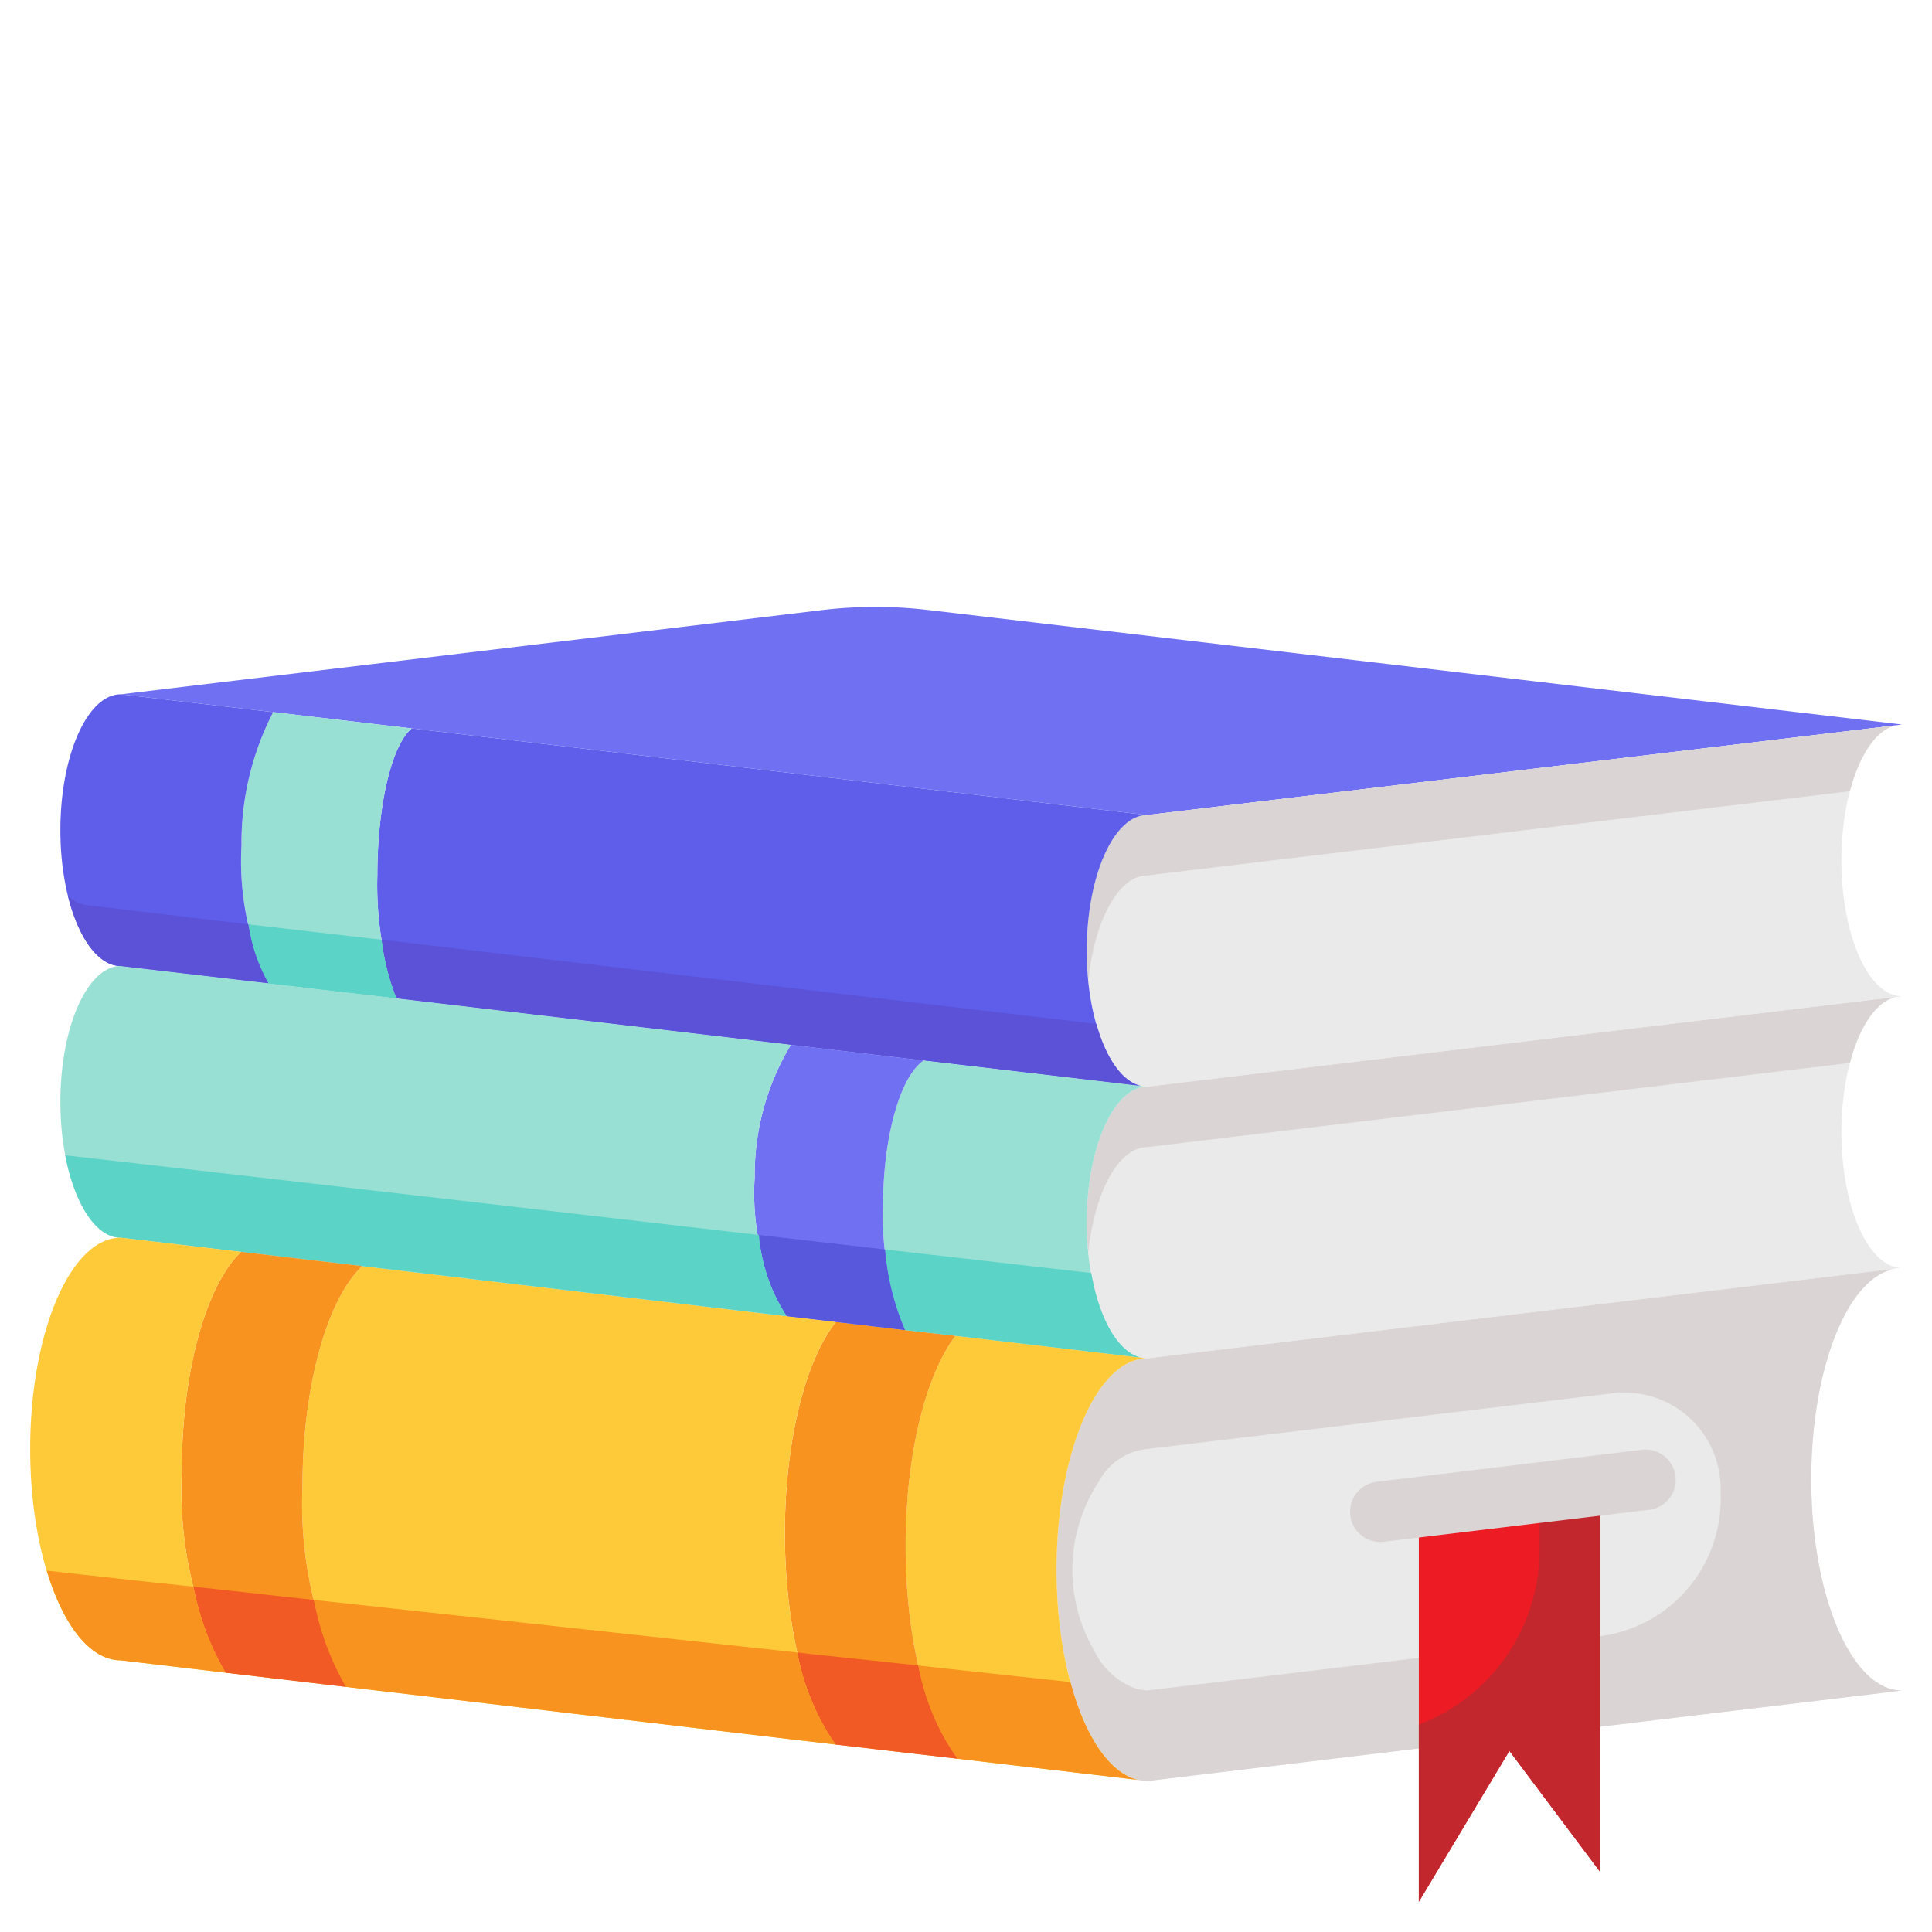
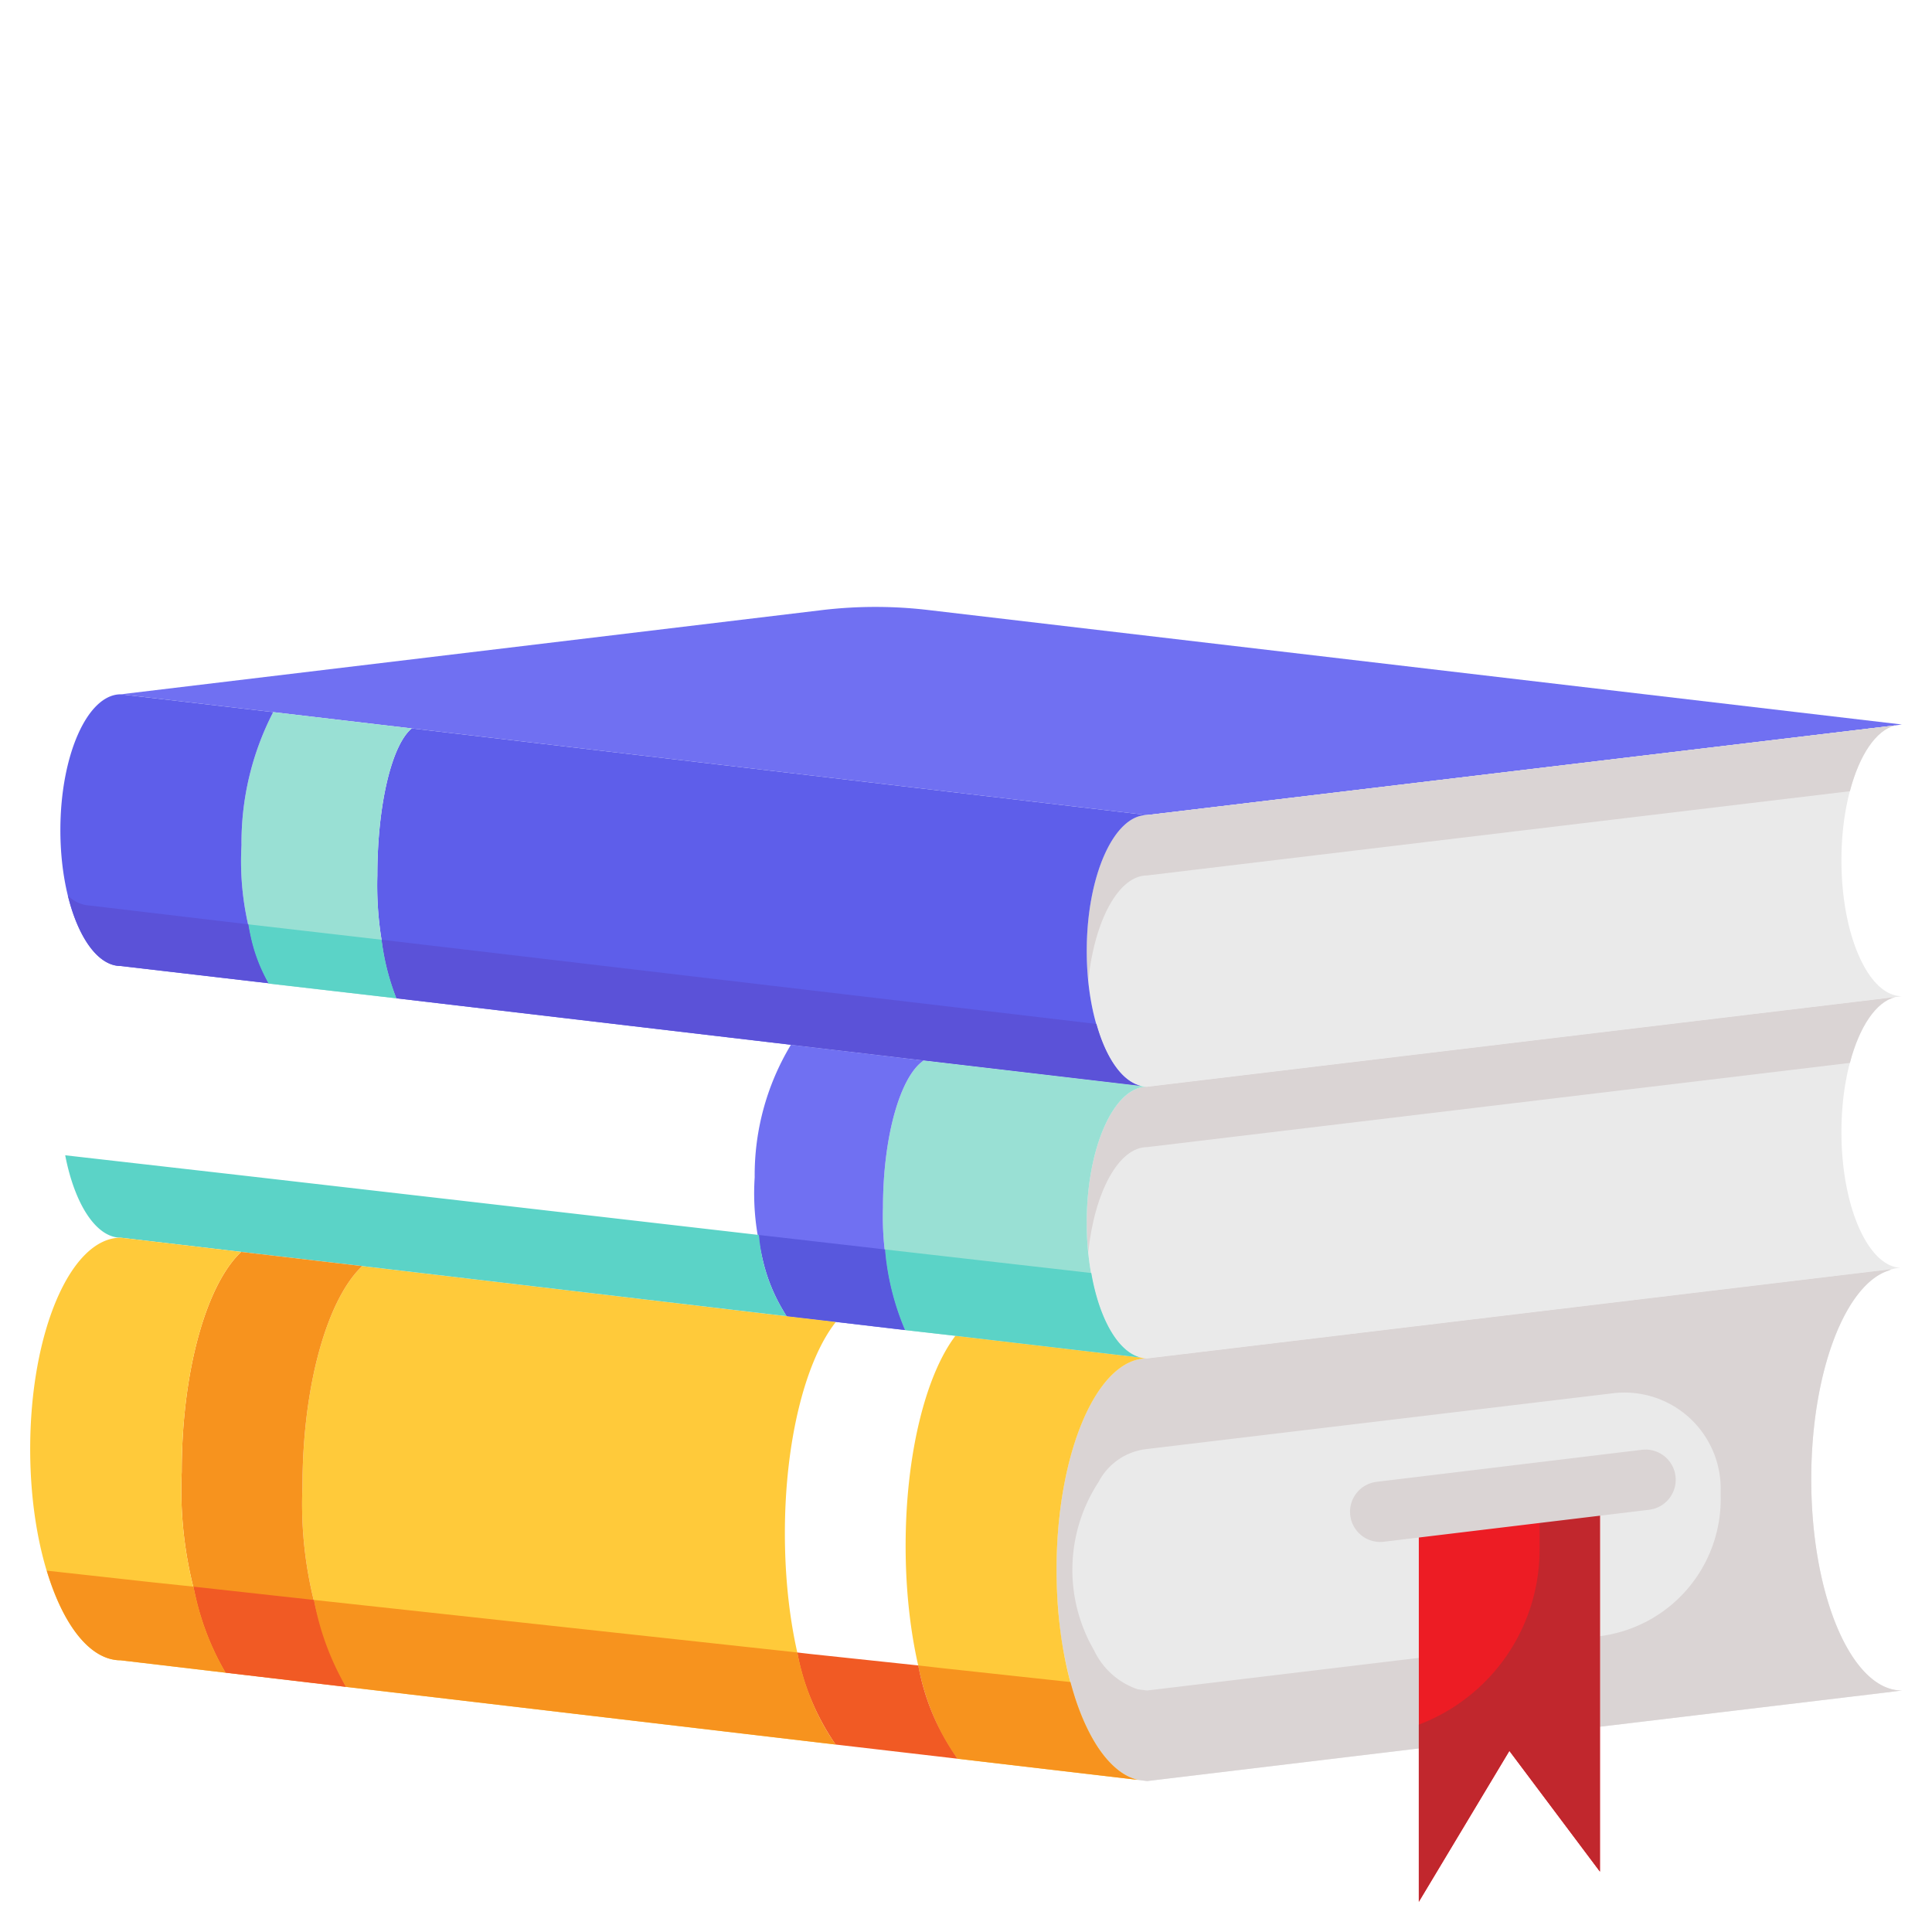
<svg xmlns="http://www.w3.org/2000/svg" id="flat" height="512" viewBox="0 0 64 64" width="512">
  <path d="m63 24-.22.03-24.78 2.97-24.35-2.87h-.01l-4.59-.54-5.05-.59 23.23-2.79a14.971 14.971 0 0 1 3.54 0z" fill="#7070f2" />
  <path d="m63 33-.22.03-24.78 2.97a.78.78 0 0 1 -.22-.03c-1-.25-1.78-2.15-1.78-4.47 0-2.49.9-4.5 2-4.5l24.78-2.97c-1 .25-1.78 2.15-1.78 4.47 0 2.49.9 4.5 2 4.5z" fill="#eaeaea" />
  <path d="m63 42a1.1 1.1 0 0 0 -.31.04l-24.69 2.96a.78.78 0 0 1 -.22-.03c-1-.25-1.78-2.15-1.78-4.47 0-2.49.9-4.5 2-4.5l24.78-2.97c-1 .25-1.78 2.15-1.78 4.47 0 2.49.9 4.5 2 4.5z" fill="#eaeaea" />
  <path d="m62.78 33.03c-.64.16-1.19.99-1.5 2.18l-23.28 2.79c-.94 0-1.74 1.48-1.95 3.48-.03-.31-.05-.64-.05-.98 0-2.49.9-4.5 2-4.5z" fill="#dad4d4" />
  <path d="m62.78 24.03c-.64.16-1.19.99-1.5 2.18l-23.28 2.79c-.94 0-1.74 1.48-1.95 3.48-.03-.31-.05-.64-.05-.98 0-2.49.9-4.5 2-4.5z" fill="#dad4d4" />
  <path d="m63 56-.72.09-9.28 1.11v-8l-6 .72v8l-9 1.08-.31-.04a1.048 1.048 0 0 1 -.28-.1 1.736 1.736 0 0 1 -.26-.15.031.031 0 0 1 -.02-.01c-.07-.05-.15-.11-.22-.17a2.682 2.682 0 0 1 -.28-.3 2.493 2.493 0 0 1 -.23-.31 5.3 5.3 0 0 1 -.41-.71c-.08-.17-.15-.35-.23-.54-.05-.14-.1-.29-.15-.44a3.946 3.946 0 0 1 -.15-.52c-.05-.17-.09-.35-.13-.53a12.066 12.066 0 0 1 -.26-1.68v-.03a14.193 14.193 0 0 1 -.07-1.47c0-3.87 1.34-7 3-7l24.69-2.96a.188.188 0 0 0 -.1.04c-1.46.44-2.59 3.37-2.59 6.92 0 3.87 1.34 7 3 7z" fill="#eaeaea" />
  <path d="m63 56-.72.09-9.28 1.11v-3a4.58 4.58 0 0 0 4-4.633c0-.052 0-.1 0-.157v-.04a3.188 3.188 0 0 0 -3.54-3.22l-15.46 1.85a2.05 2.05 0 0 0 -1.608 1.092 5.311 5.311 0 0 0 -.15 5.577 2.481 2.481 0 0 0 1.448 1.291l.31.04 9-1.08v3l-9 1.08-.31-.04a1.048 1.048 0 0 1 -.28-.1 1.736 1.736 0 0 1 -.26-.15.031.031 0 0 1 -.02-.01c-.07-.05-.15-.11-.22-.17a2.682 2.682 0 0 1 -.28-.3 2.493 2.493 0 0 1 -.23-.31 5.3 5.3 0 0 1 -.41-.71c-.08-.17-.15-.35-.23-.54-.05-.14-.1-.29-.15-.44a3.946 3.946 0 0 1 -.15-.52c-.05-.17-.09-.35-.13-.53a12.066 12.066 0 0 1 -.26-1.68v-.03a14.193 14.193 0 0 1 -.07-1.47c0-3.87 1.34-7 3-7l24.69-2.96a.188.188 0 0 0 -.1.04c-1.46.44-2.59 3.37-2.59 6.92 0 3.87 1.34 7 3 7z" fill="#dad4d4" />
  <path d="m53 57.2v4.8l-3-4-3 5v-5.08-7.99l6-.73z" fill="#ed1c24" />
  <path d="m51 49.44v1.825a6.2 6.2 0 0 1 -3.959 5.85l-.041.015v5.87l3-5 3 4v-12.8z" fill="#c1272d" />
  <path d="m13.65 24.13 24.35 2.87c-1.1 0-2 2.01-2 4.5 0 2.32.78 4.22 1.78 4.47l-7.18-.84-4.4-.52-13.07-1.54a11.329 11.329 0 0 1 -.63-4.07c0-2.35.48-4.33 1.14-4.87z" fill="#5e5eea" />
  <path d="m37.78 35.97a.78.78 0 0 0 .22.03c-1.1 0-2 2.01-2 4.5 0 2.32.78 4.22 1.78 4.47l-6.13-.72-1.67-.19a9.955 9.955 0 0 1 -.73-4.06c0-2.37.58-4.36 1.35-4.87z" fill="#99e0d4" />
  <path d="m37.78 44.97a.78.78 0 0 0 .22.03c-1.66 0-3 3.13-3 7 0 3.63 1.18 6.61 2.69 6.96l-5.97-.7c-1.01-1.24-1.72-3.93-1.72-7.05 0-3.04.67-5.67 1.65-6.96z" fill="#ffca3a" />
-   <path d="m31.72 58.26-4.04-.47c-1-1.27-1.68-3.93-1.68-7s.69-5.74 1.69-7l2.29.27 1.67.19c-.98 1.29-1.65 3.92-1.65 6.96 0 3.12.71 5.81 1.72 7.05z" fill="#f7931e" />
  <path d="m26.2 34.61 4.4.52c-.77.51-1.35 2.5-1.35 4.87a9.955 9.955 0 0 0 .73 4.06l-2.29-.27-1.63-.19a8.2 8.2 0 0 1 -1.06-4.6 8.349 8.349 0 0 1 1.2-4.39z" fill="#7070f2" />
  <path d="m26.06 43.6 1.63.19c-1 1.26-1.69 3.92-1.69 7s.68 5.73 1.68 7l-16.22-1.91a13.353 13.353 0 0 1 -1.44-6.64c0-3.36.83-6.22 1.98-7.3z" fill="#ffca3a" />
-   <path d="m13.13 33.07 13.07 1.54a8.349 8.349 0 0 0 -1.2 4.39 8.2 8.2 0 0 0 1.06 4.6l-14.06-1.66-4.01-.47-3.99-.47c-1.1 0-2-2.01-2-4.5s.9-4.5 2-4.5l4.89.57v.01z" fill="#99e0d4" />
  <path d="m37.78 44.97-6.13-.72-1.67-.19a8.38 8.38 0 0 1 -.66-2.67l6.83.78c.26 1.51.88 2.61 1.63 2.8z" fill="#5bd3c7" />
  <path d="m29.98 44.06-2.29-.27-1.63-.19a5.772 5.772 0 0 1 -.92-2.69l4.18.48a8.38 8.38 0 0 0 .66 2.67z" fill="#5858dd" />
  <path d="m26.06 43.6-14.06-1.66-4.01-.47-3.99-.47c-.82 0-1.53-1.12-1.84-2.73l5.79.66 6.78.78 10.41 1.2a5.772 5.772 0 0 0 .92 2.69z" fill="#5bd3c7" />
  <path d="m9.05 23.59 4.59.54c-.66.54-1.14 2.52-1.14 4.87a11.329 11.329 0 0 0 .63 4.07l-4.24-.49v-.01a9.474 9.474 0 0 1 -.89-4.57 9.429 9.429 0 0 1 1.05-4.41z" fill="#99e0d4" />
  <path d="m7.99 41.47 4.01.47c-1.15 1.08-1.98 3.94-1.98 7.3a13.353 13.353 0 0 0 1.44 6.64l-3.99-.47a13.277 13.277 0 0 1 -1.45-6.65c0-3.35.82-6.21 1.97-7.29z" fill="#f7931e" />
  <path d="m4 23 5.05.59a9.429 9.429 0 0 0 -1.05 4.41 9.474 9.474 0 0 0 .89 4.57l-4.89-.57c-1.1 0-2-2.01-2-4.5s.9-4.5 2-4.5z" fill="#5e5eea" />
  <path d="m37.78 35.97-24.65-2.9a7.9 7.9 0 0 1 -.49-1.94l23.68 2.79c.31 1.12.84 1.9 1.46 2.05z" fill="#5b52d8" />
  <path d="m8.89 32.58v-.01a5.418 5.418 0 0 1 -.66-1.95l4.41.51a7.9 7.9 0 0 0 .49 1.94z" fill="#5bd3c7" />
  <path d="m8.89 32.57-4.89-.57c-.75 0-1.41-.94-1.75-2.33a1.131 1.131 0 0 0 .75.33l5.23.62a5.418 5.418 0 0 0 .66 1.95z" fill="#5b52d8" />
  <path d="m4 41 3.99.47c-1.15 1.08-1.97 3.94-1.97 7.29a13.277 13.277 0 0 0 1.45 6.65l-3.47-.41c-1.66 0-3-3.13-3-7s1.34-7 3-7z" fill="#ffca3a" />
  <path d="m37.69 58.96-5.97-.7a7.708 7.708 0 0 1 -1.3-3.09l.79.09 4.25.46c.47 1.78 1.29 3.02 2.23 3.24z" fill="#f7931e" />
  <path d="m31.72 58.26-4.04-.47a7.923 7.923 0 0 1 -1.27-3.05l.43.05 3.58.38a7.708 7.708 0 0 0 1.3 3.09z" fill="#f15a24" />
  <path d="m27.68 57.79-16.22-1.91a9.015 9.015 0 0 1 -1.06-2.88l16.01 1.74a7.923 7.923 0 0 0 1.27 3.05z" fill="#f7931e" />
  <path d="m11.46 55.88-3.99-.47a8.909 8.909 0 0 1 -1.06-2.85l2.9.32 1.09.12a9.015 9.015 0 0 0 1.06 2.88z" fill="#f15a24" />
  <path d="m7.47 55.41-3.47-.41c-1.02 0-1.91-1.17-2.45-2.97l3.44.38 1.42.15a8.909 8.909 0 0 0 1.06 2.85z" fill="#f7931e" />
  <path d="m45.719 51.08a1 1 0 0 1 -.115-1.993l8.787-1.061a1 1 0 0 1 .237 1.987l-8.791 1.06a.945.945 0 0 1 -.118.007z" fill="#dad4d4" />
</svg>